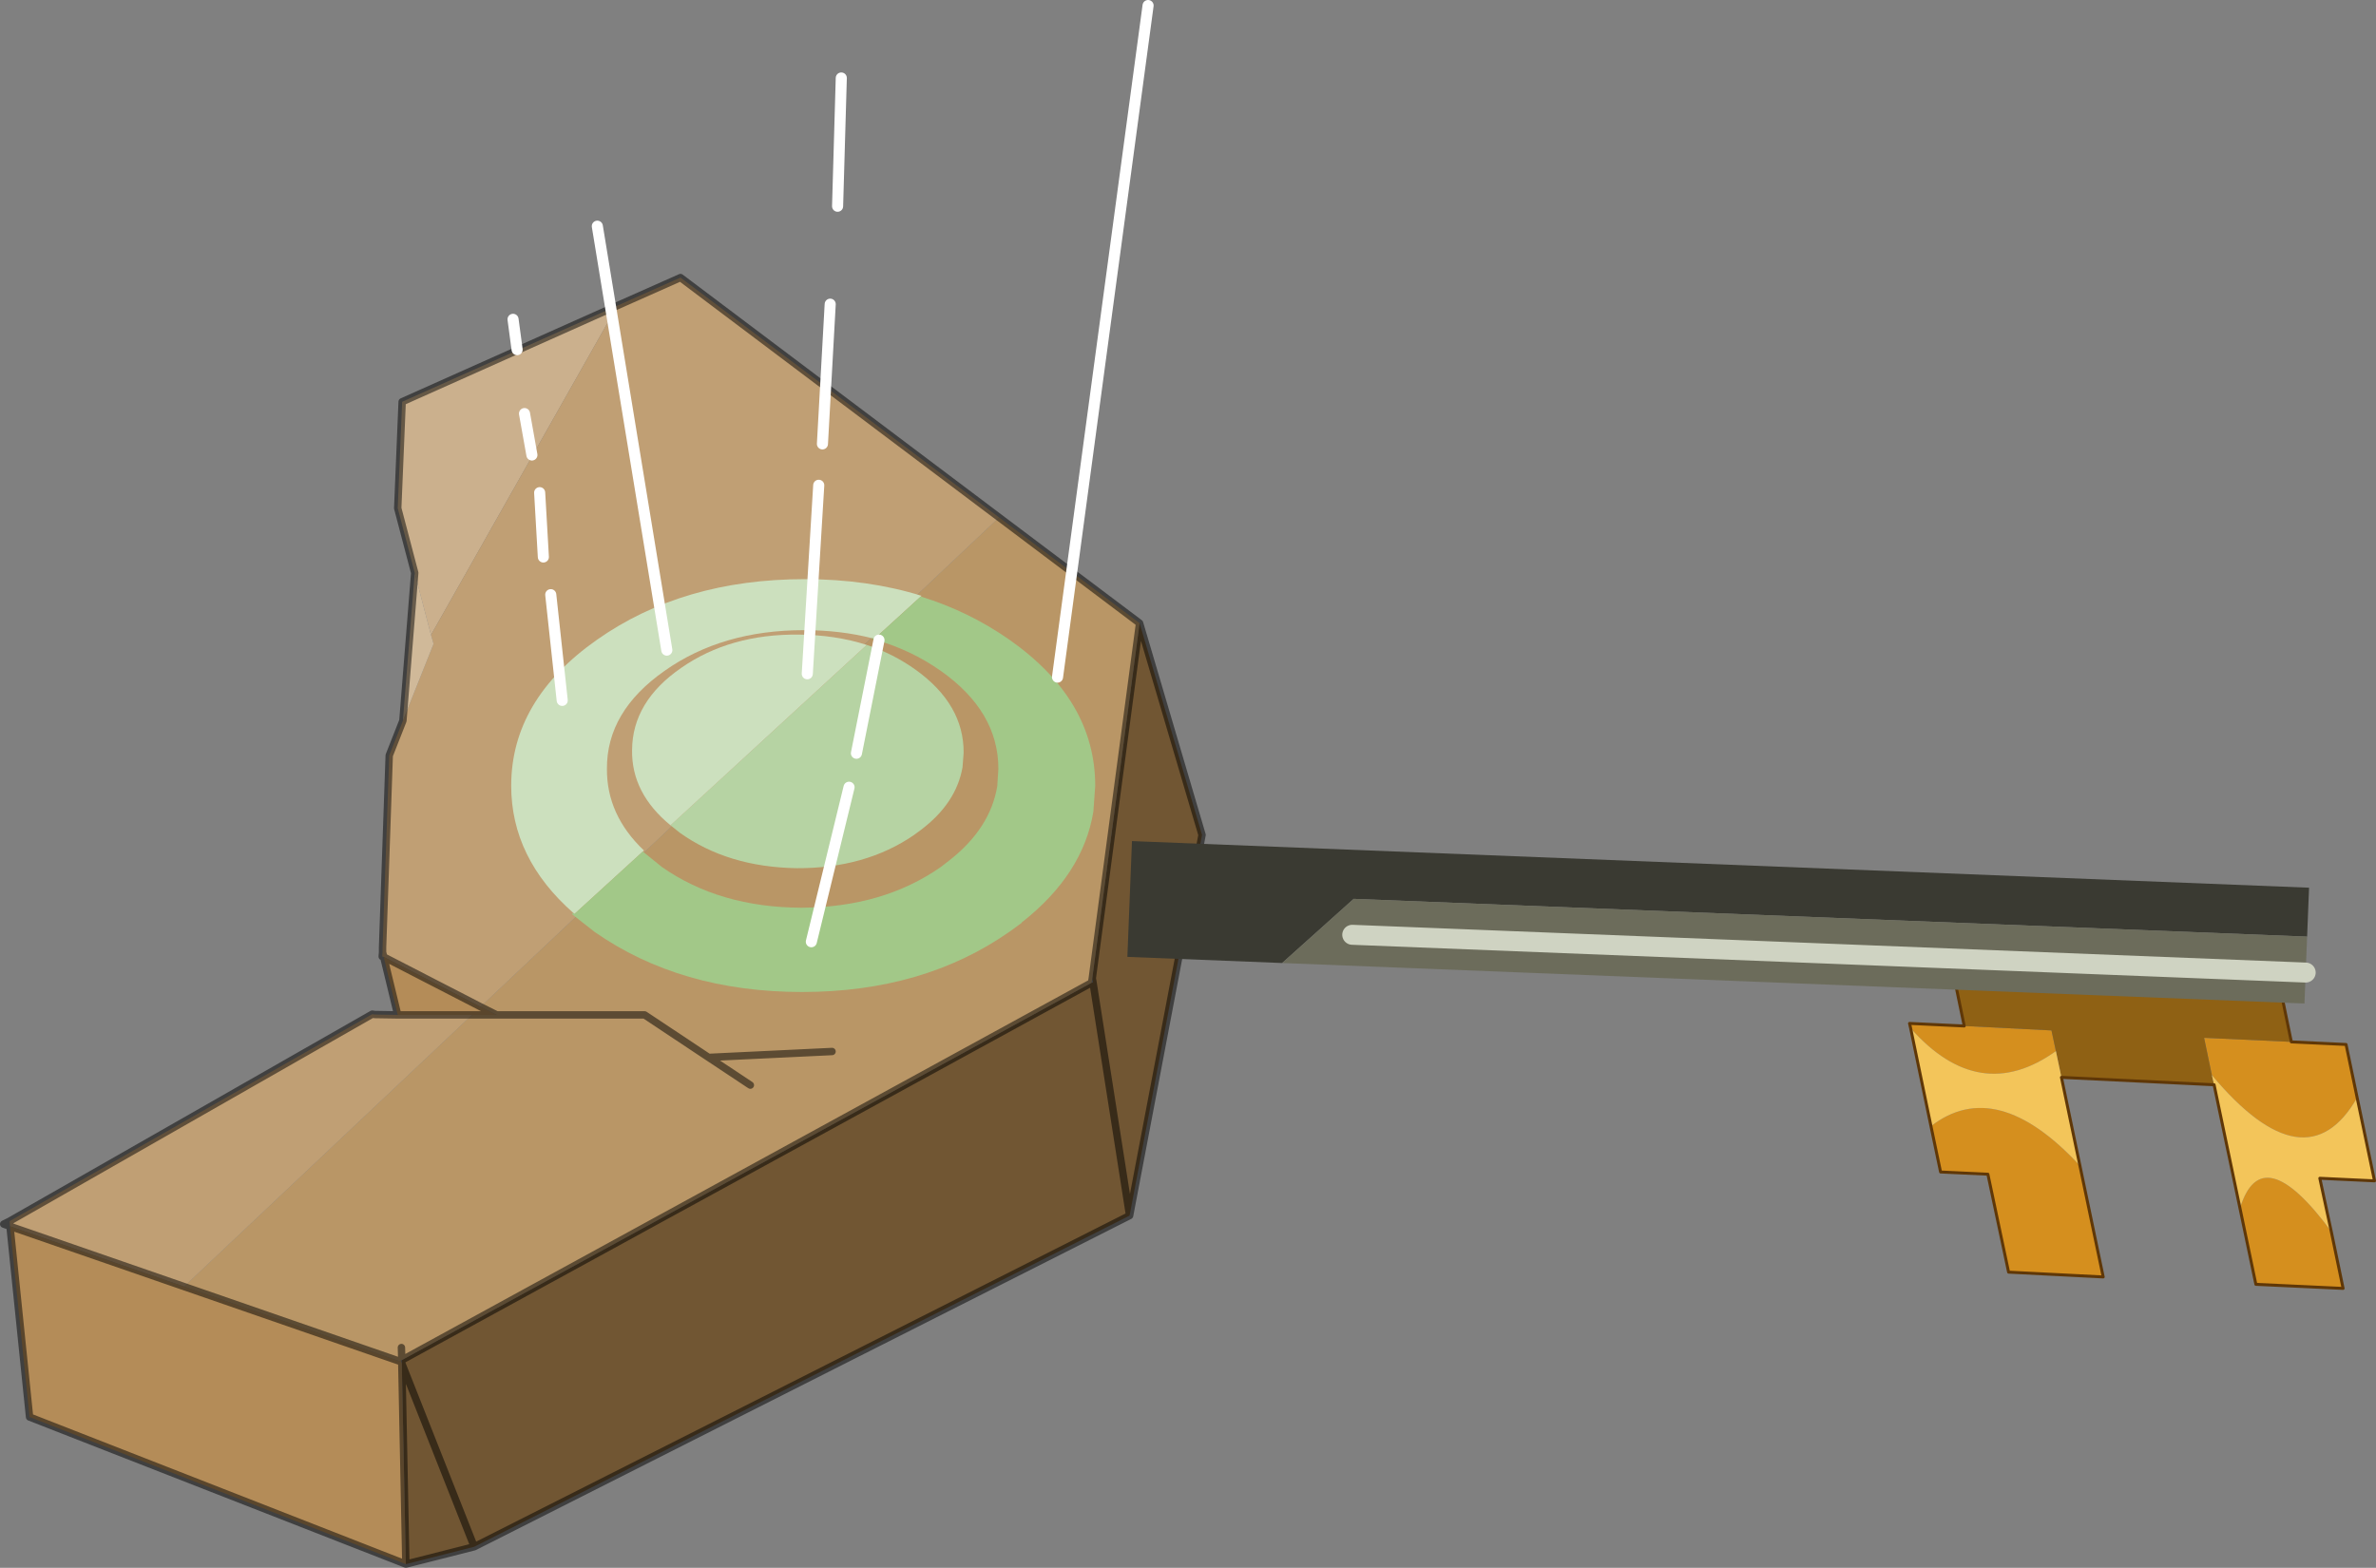
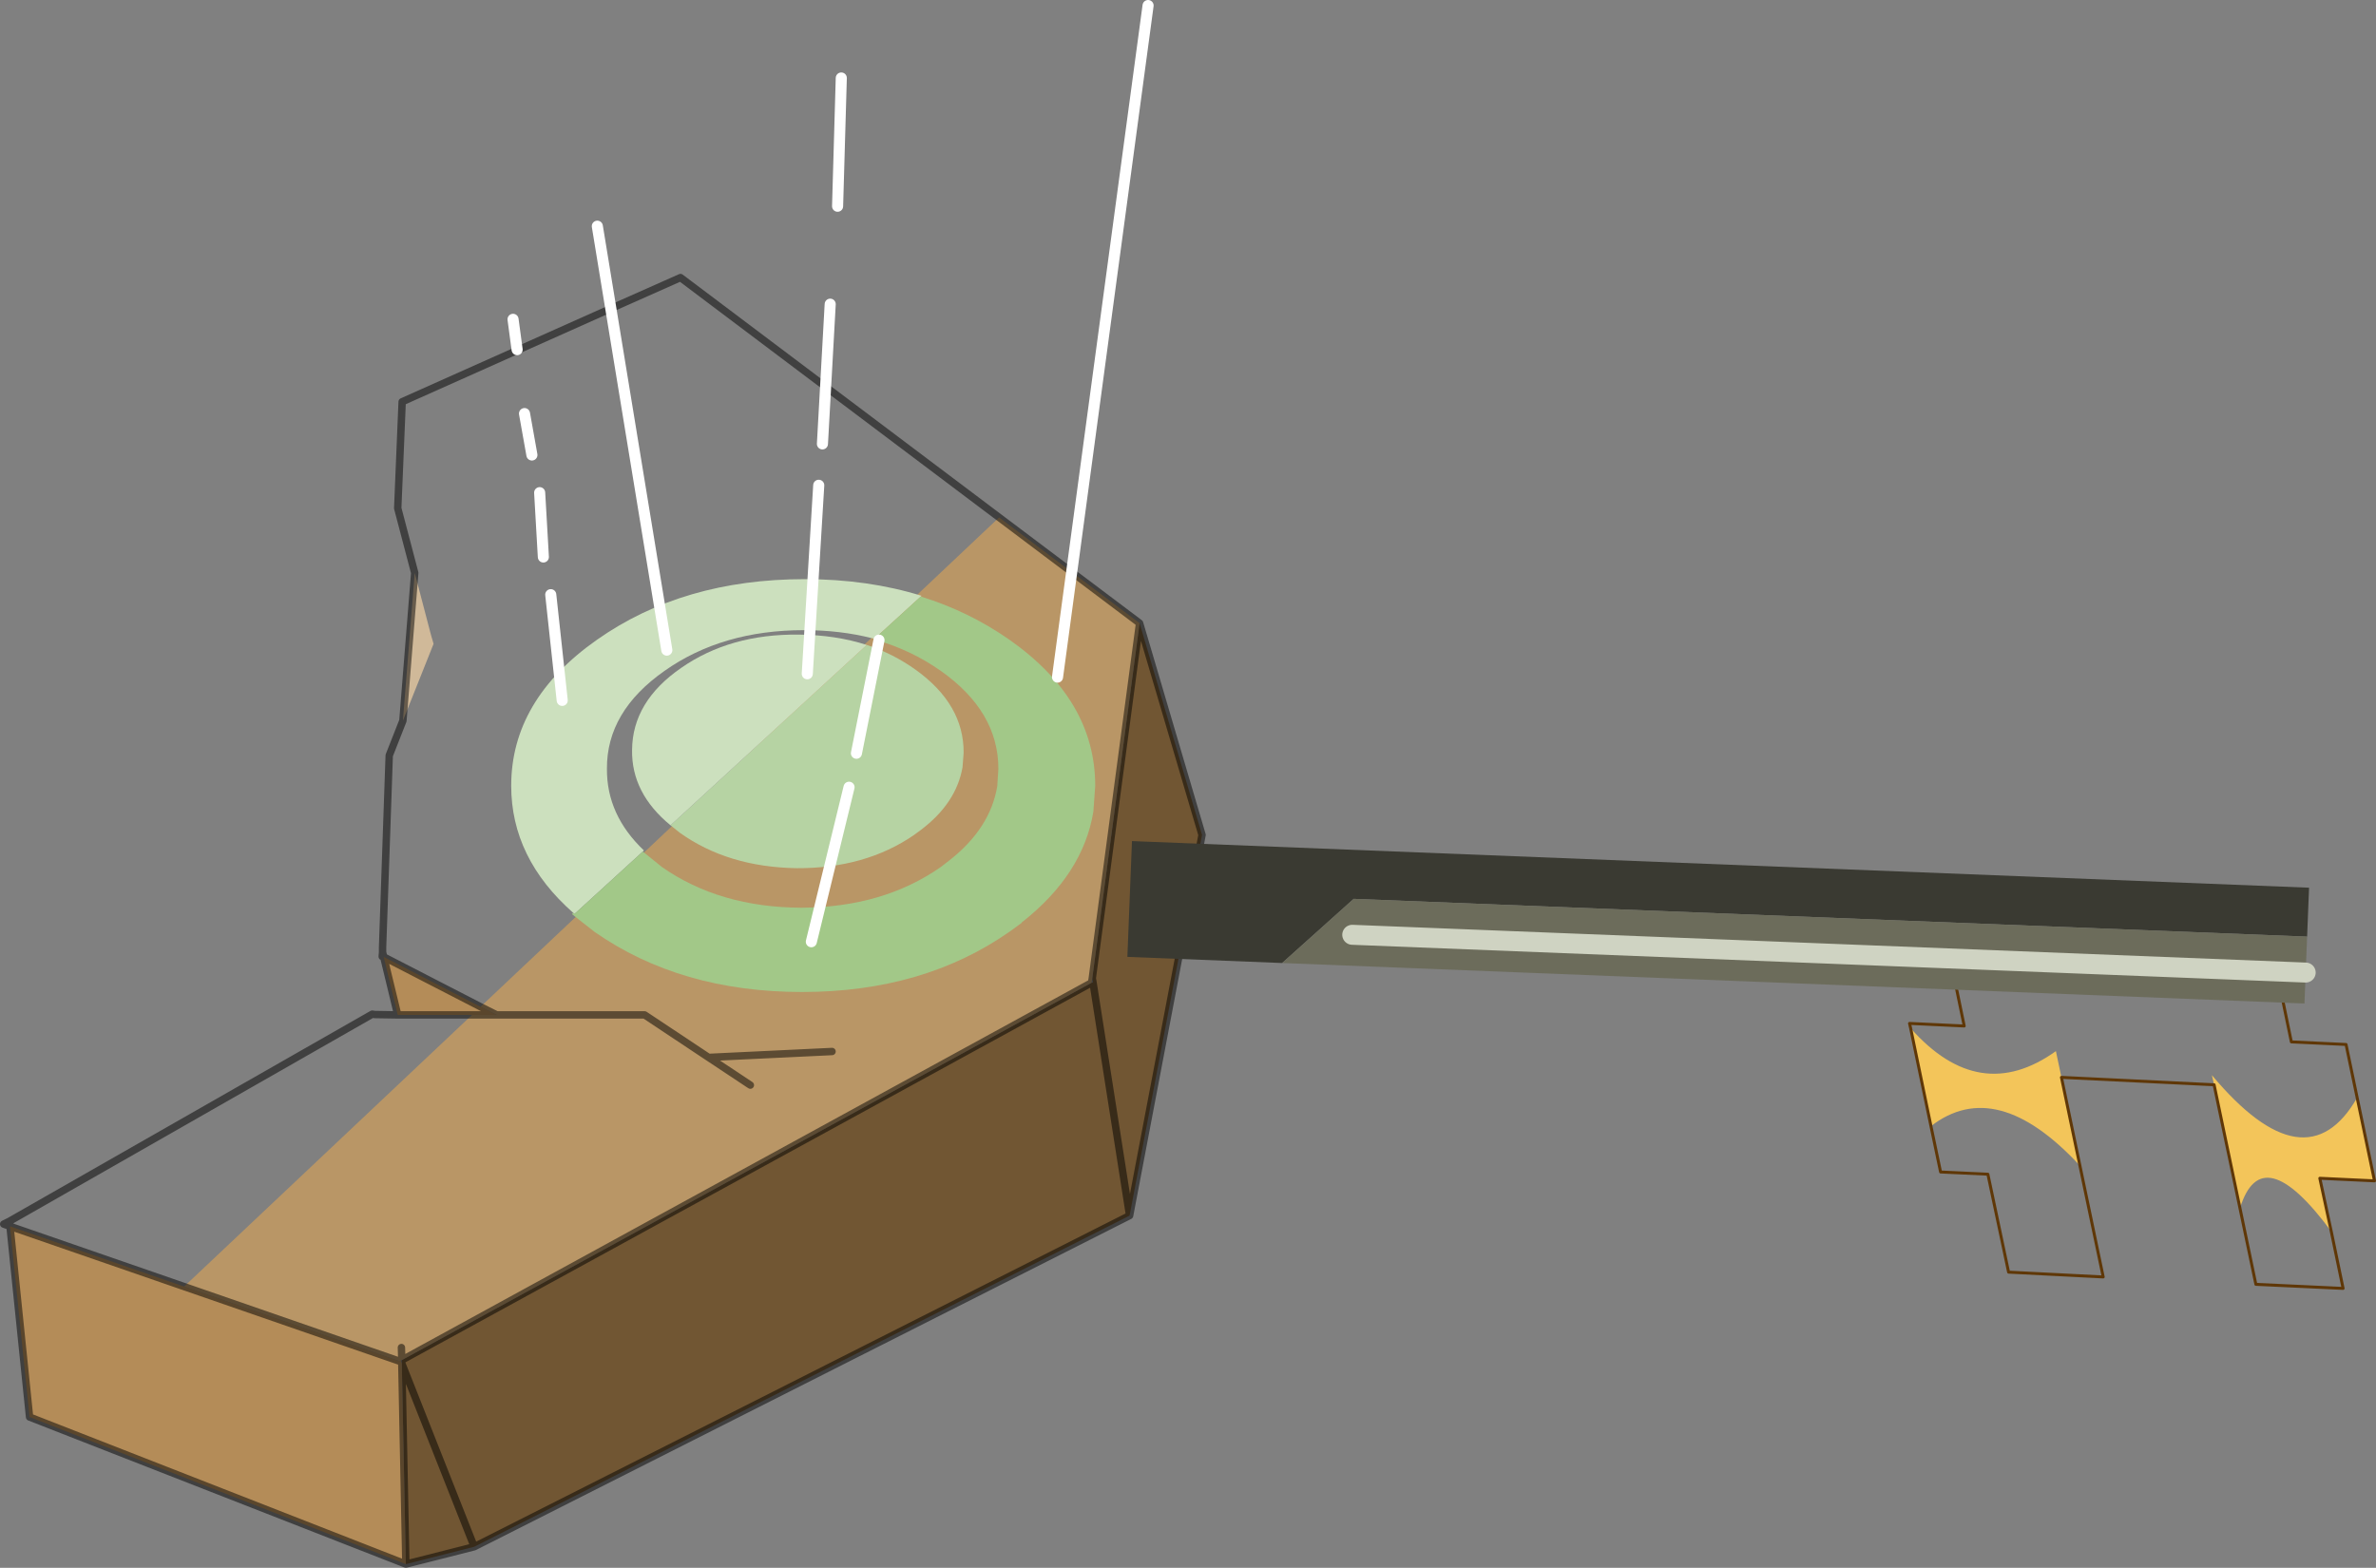
<svg xmlns="http://www.w3.org/2000/svg" xmlns:xlink="http://www.w3.org/1999/xlink" width="321.4px" height="212.1px">
  <rect width="100%" height="100%" fill="#808080" stroke="none" />
  <g transform="matrix(1, 0, 0, 1, -135.1, -50.55)">
    <use xlink:href="#object-0" width="321.4" height="212.1" transform="matrix(1, 0, 0, 1, 135.1, 50.55)" />
    <use xlink:href="#object-1" width="5.8" height="59.45" transform="matrix(0.107, -2.701, 2.701, 0.107, 287.6, 180)" />
  </g>
  <defs>
    <g transform="matrix(1, 0, 0, 1, -135.1, -50.55)" id="object-0">
-       <path fill-rule="evenodd" fill="#d58f1e" stroke="none" d="M393.55 189.65L393.4 189L400.8 189.35L412.6 189.95L413.2 192.75Q402.85 200.15 393.55 189.65M445.05 191.5L452.45 191.85L453.95 199.05Q447 211.15 434.3 196L433.25 190.95L445.05 191.5M450.45 217.15L452.05 224.85L440.25 224.3L438.1 214Q441.05 204.4 450.45 217.15M416.45 208.25L419.6 223.3L406.8 222.65L404 209.4L397.6 209.1L396.3 202.9Q405.15 196.05 416.45 208.25" />
-       <path fill-rule="evenodd" fill="#8f6114" stroke="none" d="M400.8 189.35L399.55 183.3L443.8 185.45L445.05 191.5L433.25 190.95L434.3 196L434.6 197.3L413.95 196.3L413.2 192.75L412.6 189.95L400.8 189.35" />
      <path fill-rule="evenodd" fill="#f3c55a" stroke="none" d="M453.95 199.05L456.3 210.3L448.9 209.95L450.45 217.15Q441.05 204.4 438.1 214L434.6 197.3L434.3 196Q447 211.15 453.95 199.05M413.95 196.3L416.45 208.25Q405.15 196.05 396.3 202.9L393.55 189.65Q402.85 200.15 413.2 192.75L413.95 196.3" />
      <path fill="none" stroke="#5f3707" stroke-width="0.4" stroke-linecap="round" stroke-linejoin="round" d="M393.55 189.65L393.4 189L400.8 189.35L399.55 183.3M443.8 185.45L445.05 191.5L452.45 191.85L453.95 199.05L456.3 210.3L448.9 209.95L450.45 217.15L452.05 224.85L440.25 224.3L438.1 214L434.6 197.3L413.95 196.3L416.45 208.25L419.6 223.3L406.8 222.65L404 209.4L397.6 209.1L396.3 202.9L393.55 189.65" />
      <path fill-rule="evenodd" fill="#715633" stroke="none" d="M289.25 134.85L297.7 163.5L287.9 215L282.95 183.45L282.85 182.9L289.25 134.85M282.95 183.45L287.9 215L199.25 259.8L189.45 235L189.45 234.55L282.75 183.5L282.95 183.45M189.45 235L199.25 259.8L190 262.15L189.45 235" />
      <path fill-rule="evenodd" fill="#b99666" stroke="none" d="M289.25 134.85L282.85 182.9L282.75 183.5L189.45 234.55L189.3 234.6L189.15 234.7L160 224.6L198.95 187.85L202.3 187.85L222.3 187.85L230.95 193.6L247.65 192.8L230.95 193.6L222.3 187.85L202.3 187.85L200.1 186.75L270.25 120.55L289.25 134.85M189.4 232.85L189.45 234.55L189.4 232.85M236.6 197.35L230.95 193.6L236.6 197.35" />
-       <path fill-rule="evenodd" fill="#cbb08d" stroke="none" d="M188.9 119.3L189.5 104.9L218.6 91.9L193.4 136.45L191.2 128.05L188.9 119.3" />
-       <path fill-rule="evenodd" fill="#c09f74" stroke="none" d="M218.6 91.9L227.15 88.1L270.25 120.55L200.1 186.75L187 180L186.85 179.35L186.85 178.7L187.75 152.75L189.6 148.05L193.75 137.65L193.4 136.45L218.6 91.9M186.85 179.35L187 180L186.8 179.95L186.85 179.35M198.95 187.85L160 224.6L136.45 216.45L136.4 215.75L185.45 187.75L185.8 187.8L188.9 187.85L198.95 187.85" />
      <path fill-rule="evenodd" fill="#d0b999" stroke="none" d="M189.6 148.05L191.2 128.05L193.4 136.45L193.75 137.65L189.6 148.05" />
      <path fill-rule="evenodd" fill="#b48c58" stroke="none" d="M187 180L200.1 186.75L202.3 187.85L198.95 187.85L188.9 187.85L187 180M160 224.6L189.15 234.7L189.3 234.6L189.45 235L190 262.15L139.1 242.25L136.45 216.45L160 224.6" />
      <path fill="none" stroke="#000000" stroke-opacity="0.502" stroke-width="1" stroke-linecap="round" stroke-linejoin="round" d="M297.7 163.5L289.25 134.85L282.85 182.9L282.95 183.45L287.9 215L297.7 163.5M188.9 119.3L189.5 104.9L218.6 91.9L227.15 88.1L270.25 120.55L289.25 134.85M191.2 128.05L189.6 148.05L187.75 152.75L186.85 178.7L186.85 179.35L187 180L200.1 186.75L202.3 187.85L222.3 187.85L230.95 193.6L247.65 192.8M191.2 128.05L188.9 119.3M202.3 187.85L198.95 187.85L188.9 187.85L187 180L186.8 179.95L186.85 179.35M160 224.6L189.15 234.7L189.3 234.6L189.45 234.55L189.4 232.85M185.8 187.8L188.9 187.85M189.45 234.55L189.45 235L199.25 259.8L287.9 215M189.3 234.6L189.45 235L190 262.15L199.25 259.8M230.95 193.6L236.6 197.35M136.4 215.75L135.6 216.15L136.45 216.45L136.4 215.75L185.45 187.75L185.8 187.8M136.45 216.45L139.1 242.25L190 262.15M160 224.6L136.45 216.45M282.75 183.5L282.85 182.9M189.45 234.55L282.75 183.5" />
      <path fill-rule="evenodd" fill="#cce0be" stroke="none" d="M253.1 136.9Q248.8 135.8 243.85 135.8Q232.8 135.8 225 141.3Q217.15 146.8 217.2 154.55Q217.15 160.8 222.2 165.6L222.05 165.75L212.8 174.2L212.65 174.05Q204.25 166.65 204.25 156.85Q204.25 145.25 215.85 137.1Q227.5 128.9 243.95 128.9Q252.5 128.9 259.75 131.15L259.65 131.25L253.4 136.95L253.1 136.9" />
      <path fill-rule="evenodd" fill="#a2c888" stroke="none" d="M222.05 165.75L224.65 167.85Q232.45 173.3 243.5 173.35Q254.55 173.3 262.35 167.85L263.45 167Q269.05 162.65 270 156.9L270.15 154.55Q270.15 146.8 262.35 141.3Q258.3 138.45 253.35 137.05L253.4 136.95L259.65 131.25Q266.15 133.25 271.65 137.1Q283.25 145.25 283.25 156.85L283 160.35Q281.6 168.85 273.3 175.35L273.3 175.4L271.65 176.6Q260 184.75 243.6 184.75Q227.15 184.75 215.5 176.6L212.45 174.2L212.65 174.05L212.8 174.2L222.05 165.75" />
-       <path fill-rule="evenodd" fill="#87b867" stroke="none" d="M253.35 137.05L253.05 137L253.05 136.95L253.1 136.9L253.4 136.95L253.35 137.05" />
      <path fill-rule="evenodd" fill="#b6d3a3" stroke="none" d="M252.35 137.8Q255.95 139 258.95 141.15Q265.5 145.85 265.45 152.4L265.3 154.35Q264.45 159.2 259.7 162.8L258.75 163.5Q252.15 168.05 242.85 168Q233.55 167.85 227.05 163.2L225.8 162.2L252.35 137.8" />
      <path fill-rule="evenodd" fill="#cce0be" stroke="none" d="M225.8 162.2Q220.5 157.85 220.6 152Q220.65 145.45 227.25 140.9Q233.85 136.3 243.15 136.4Q248.15 136.45 252.35 137.8L225.8 162.2" />
      <path fill="none" stroke="#ffffff" stroke-width="1.5" stroke-linecap="round" stroke-linejoin="round" d="M248.4 78.45L248.9 61.1M250.95 152.45L254 137.15M278.15 142.15L290.4 51.3M205.05 97.85L204.5 93.75M208.6 125.9L208.1 117.2M211.15 145.3L209.6 131M244.3 141.7L245.85 116.2M207.05 112.1L206.05 106.5M225.3 138.5L215.9 81.15M244.85 177.95L249.95 157.05M246.35 110.6L247.4 91.7" />
    </g>
    <g transform="matrix(1, 0, 0, 1, -11.7, 21.75)" id="object-1">
      <path fill-rule="evenodd" fill="#3a3a32" stroke="none" d="M15.05 37.2L15.05 -10.55L11.7 -14L11.7 -21.75L17.5 -21.75L17.5 37.2L15.05 37.2" />
      <path fill-rule="evenodd" fill="#6c6c5b" stroke="none" d="M11.7 -14L15.05 -10.55L15.05 37.2L13.25 37.2L11.7 37.2L11.7 -14M13.25 -10.55L13.25 37.2L13.25 -10.55" />
      <path fill="none" stroke="#cfd3c2" stroke-width="1" stroke-linecap="round" stroke-linejoin="round" d="M13.25 37.2L13.25 -10.55" />
    </g>
  </defs>
</svg>